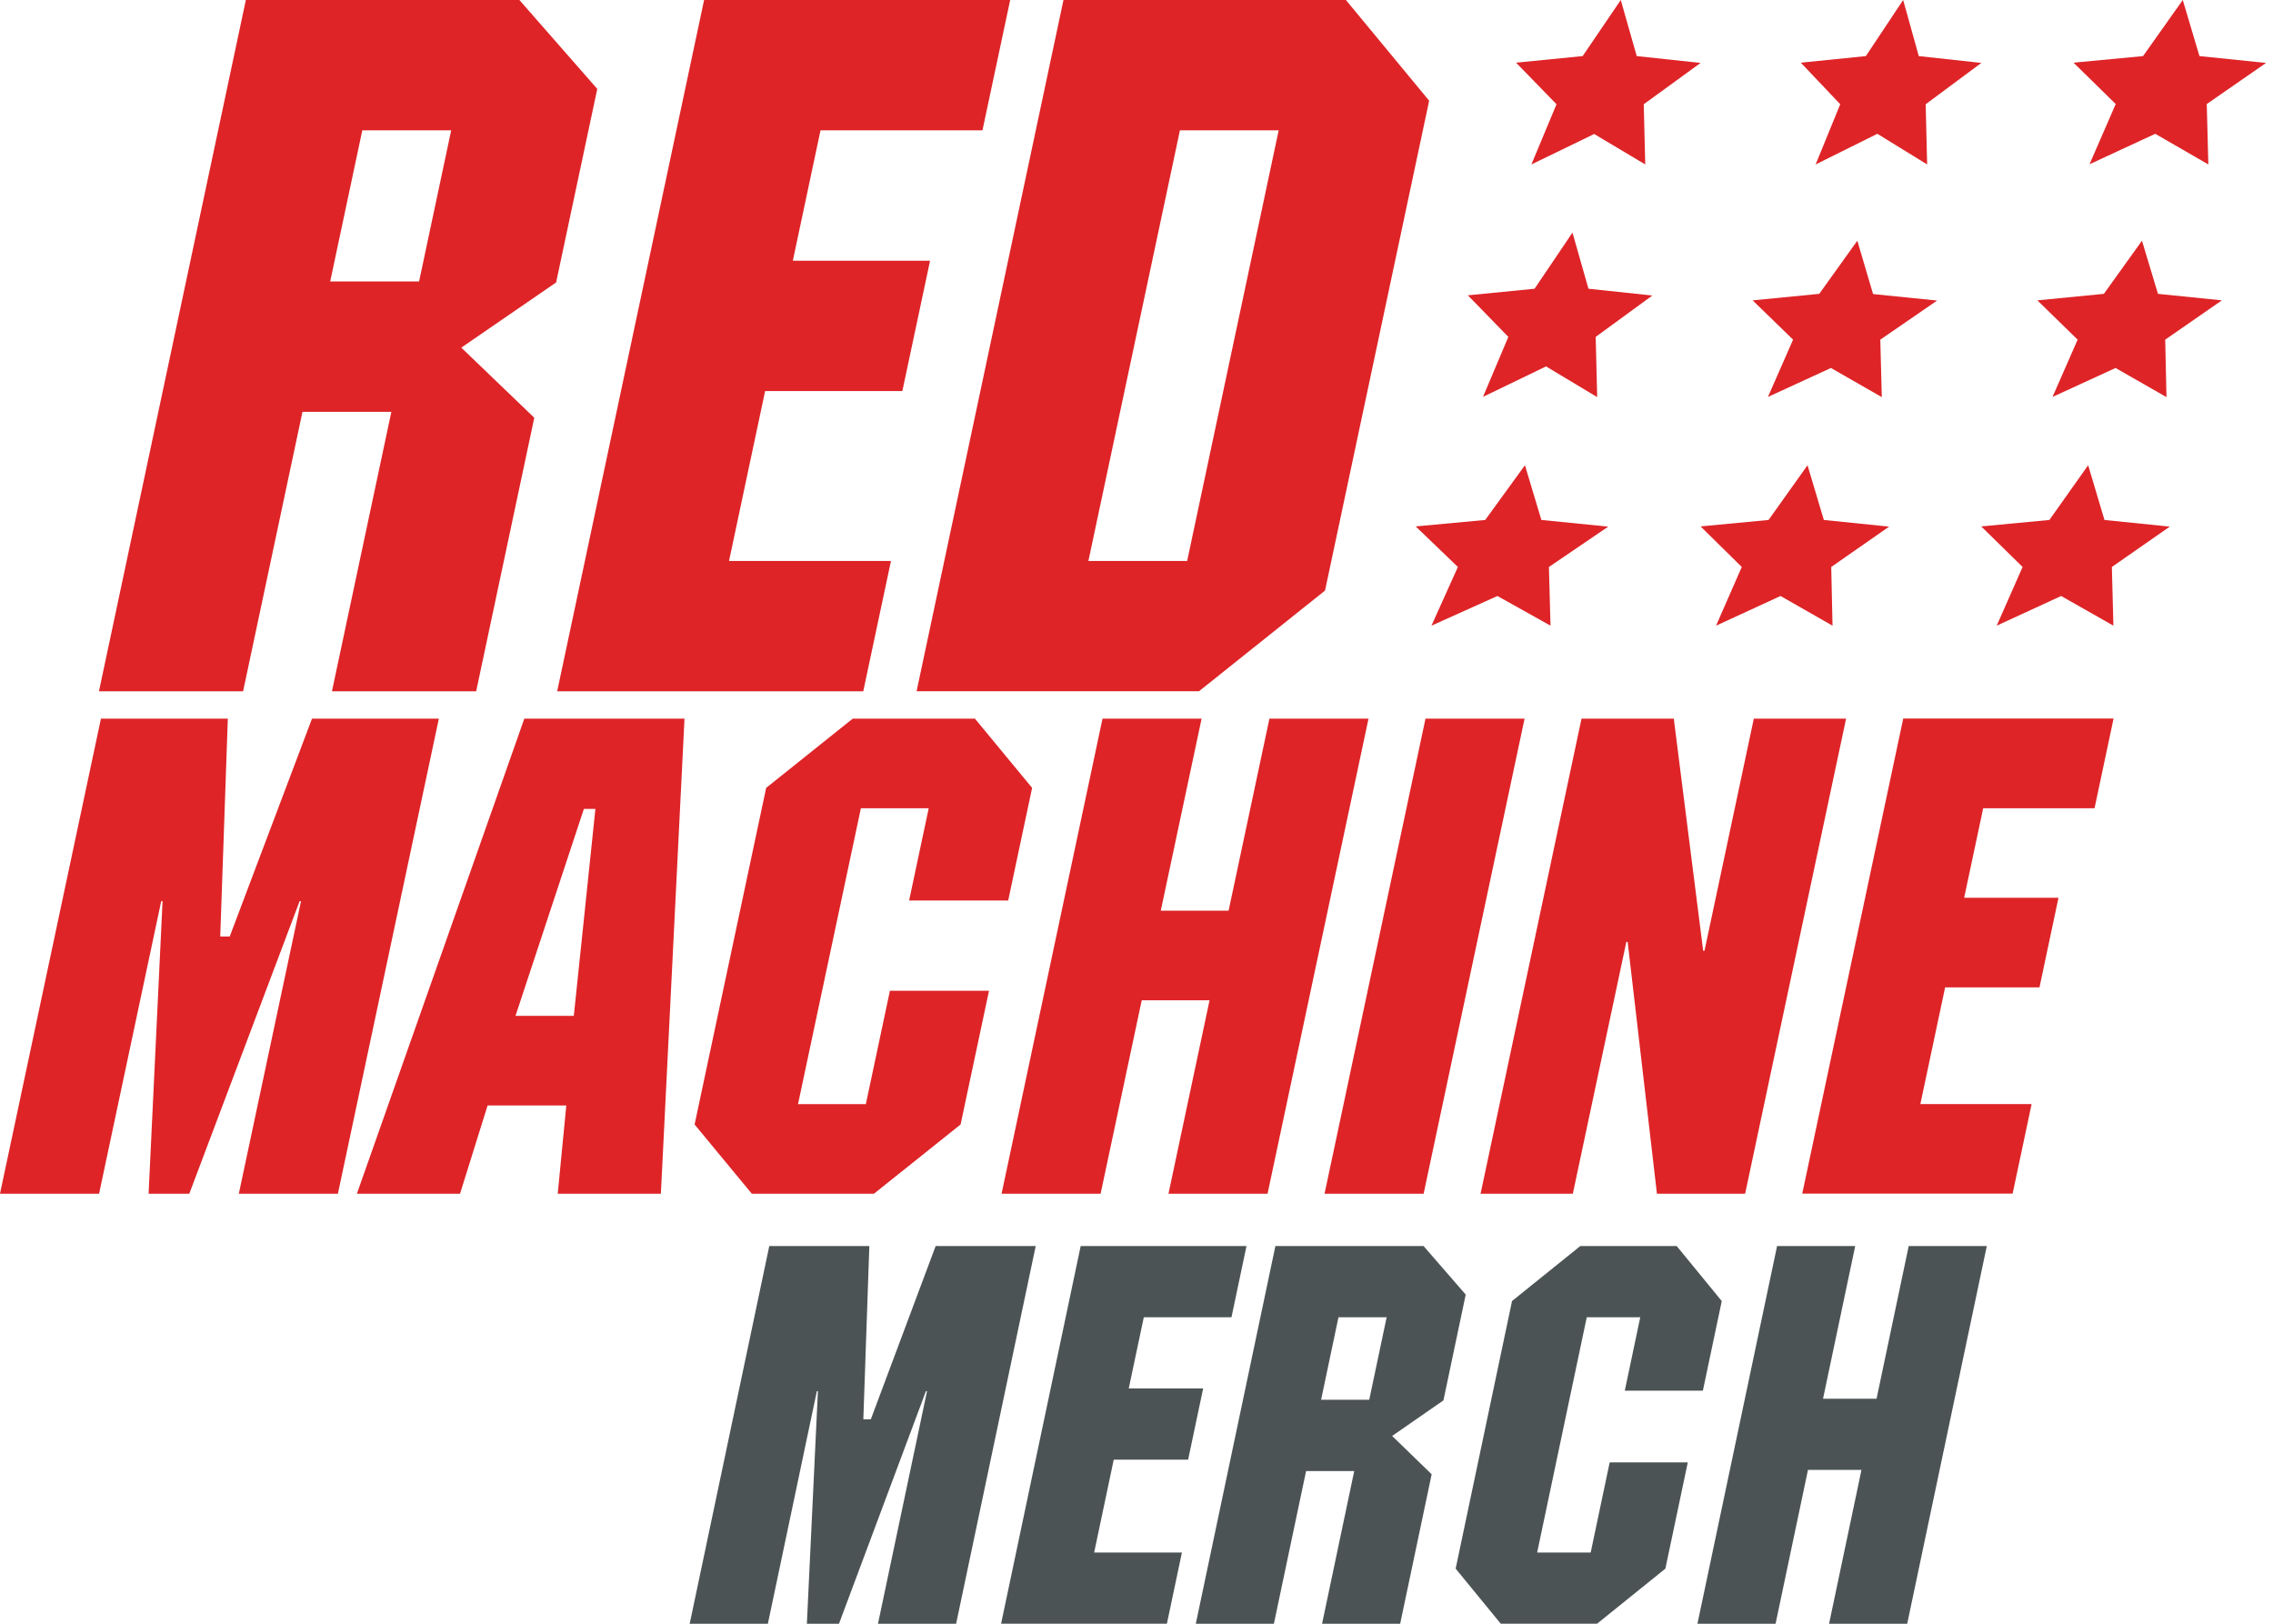
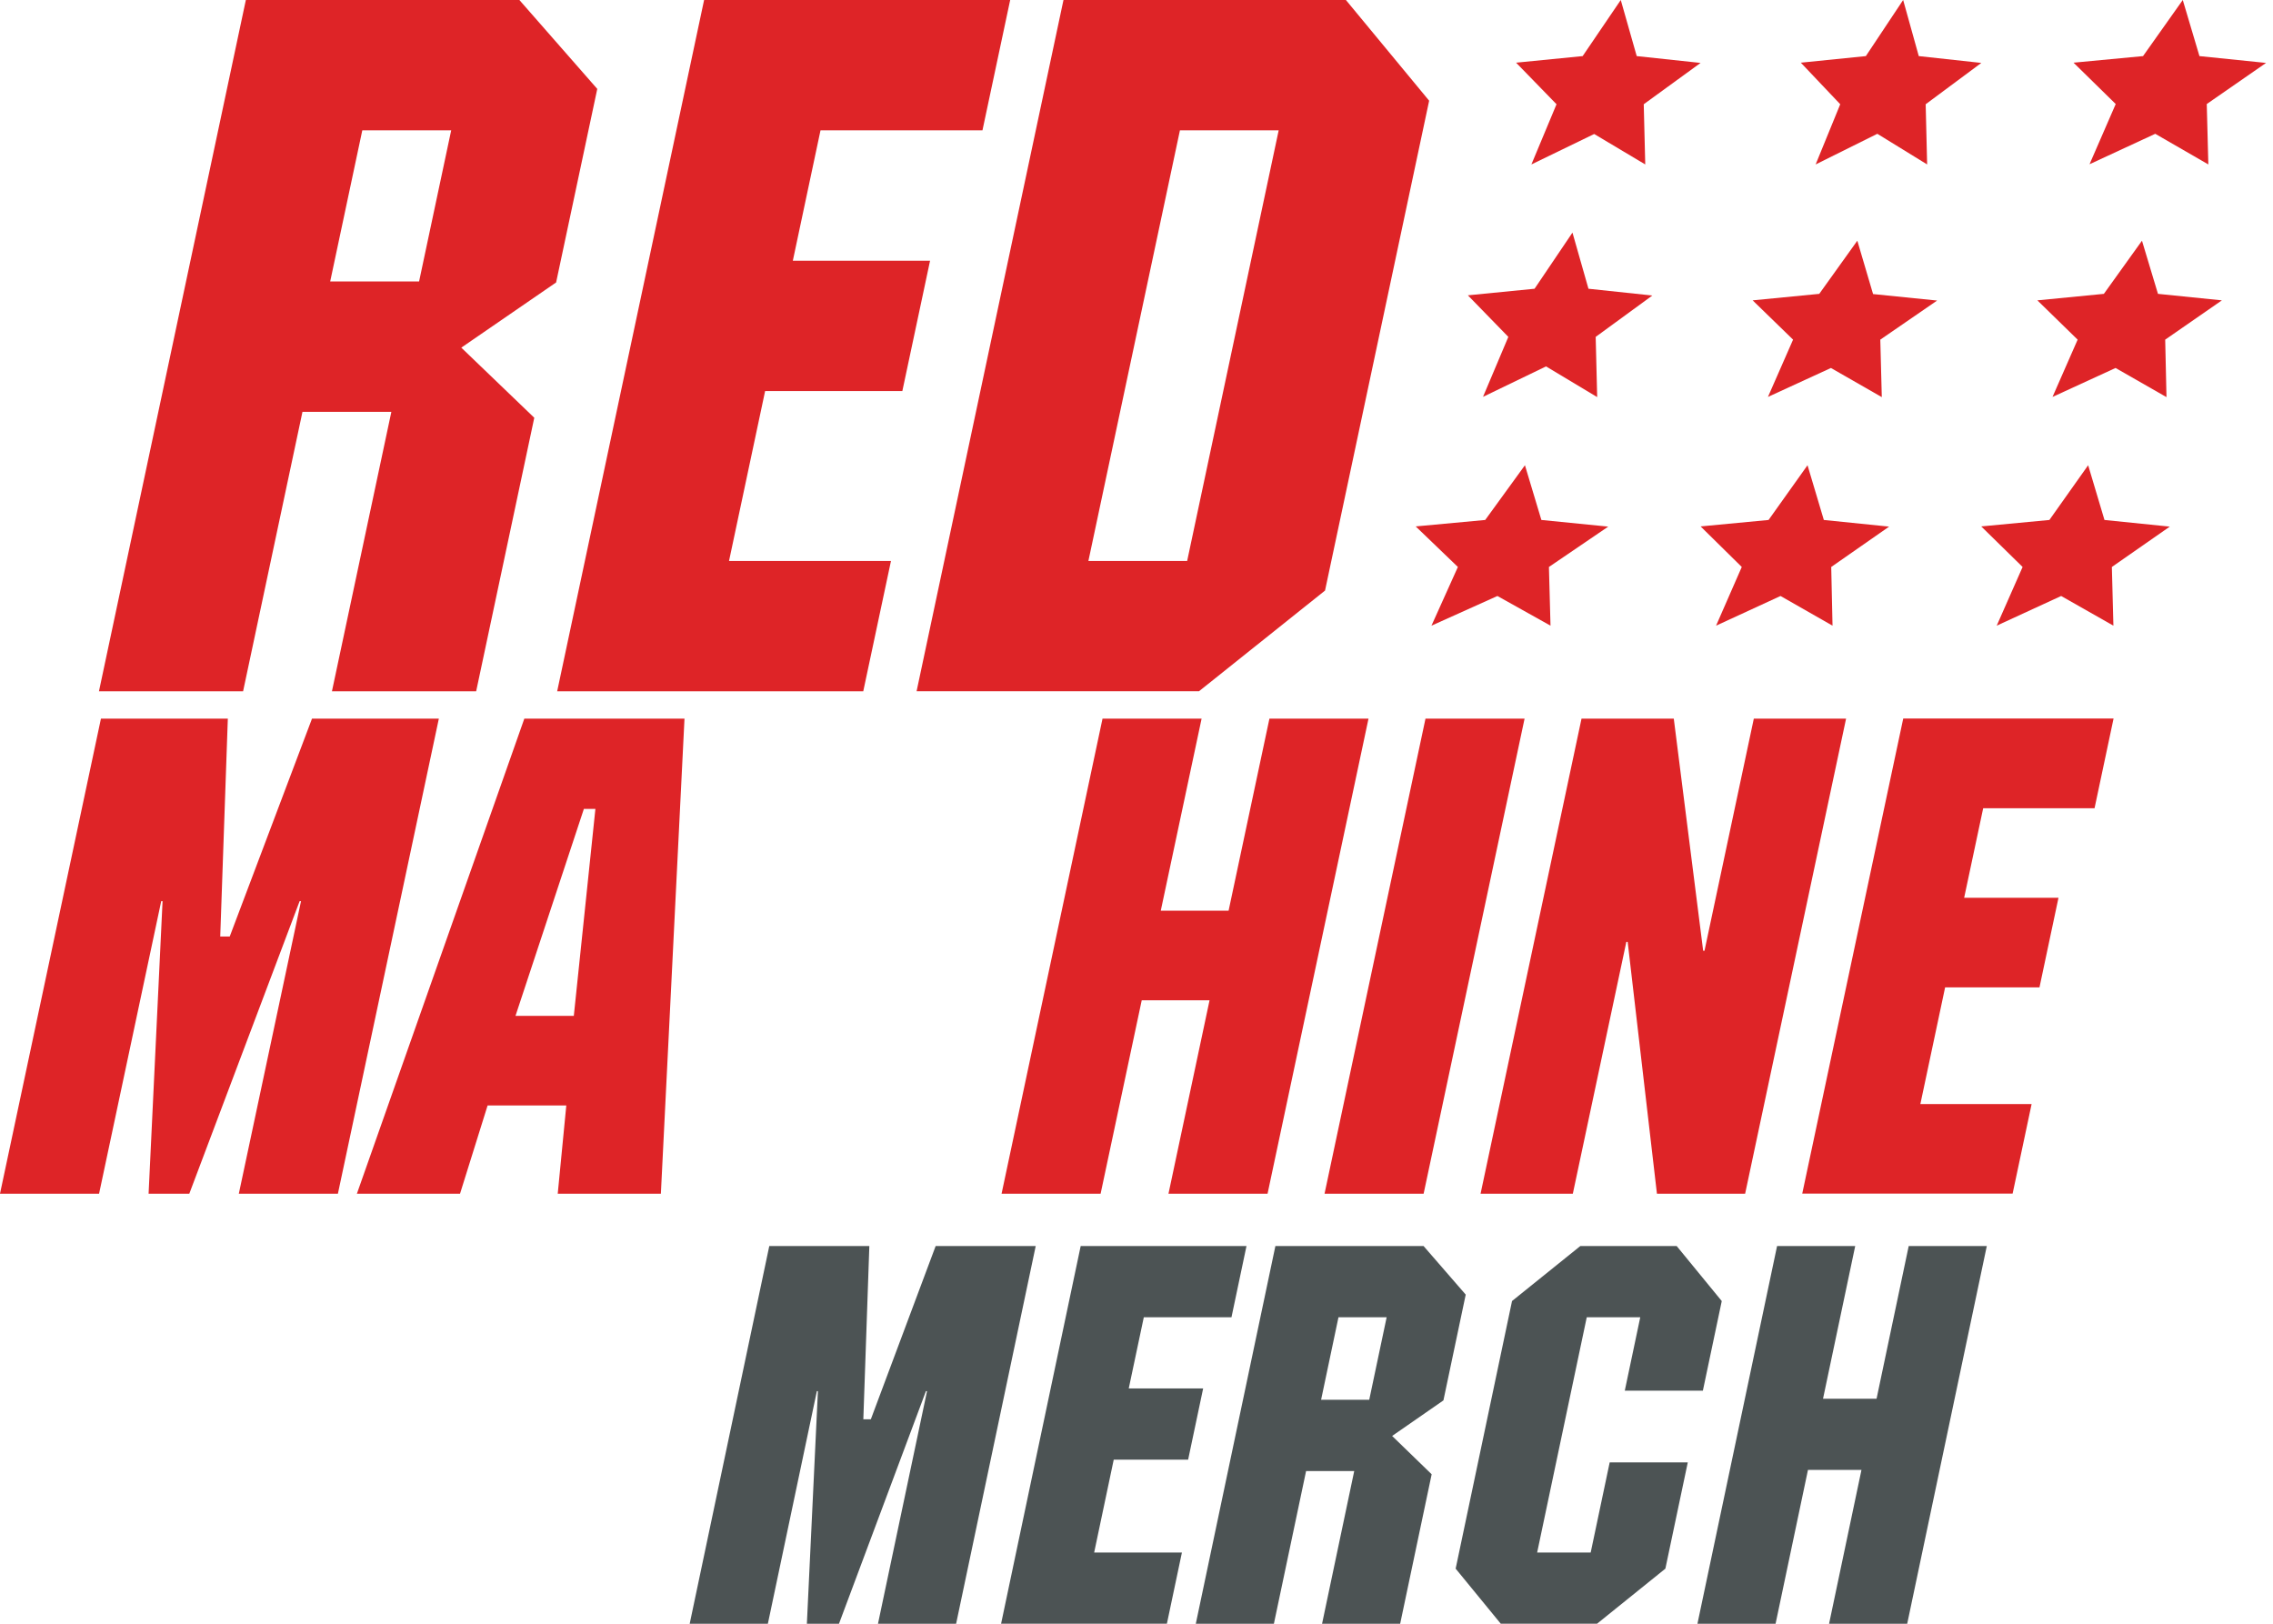
<svg xmlns="http://www.w3.org/2000/svg" width="56" height="40" viewBox="0 0 56 40" fill="none">
  <path d="M13.701 6.958L11.365 8.564L13.163 10.291L11.731 17.03H8.178L9.642 10.145H7.452L5.989 17.03H2.438L6.057 0H12.796L14.715 2.19L13.701 6.958ZM8.926 3.211L8.135 6.934H10.325L11.116 3.211H8.926Z" fill="#DE2427" />
  <path d="M24.205 3.211H20.215L19.533 6.423H22.914L22.231 9.634H18.85L17.961 13.819H21.951L21.268 17.03H13.727L17.347 0H24.888L24.205 3.211Z" fill="#DE2427" />
  <path d="M32.645 14.548L29.539 17.029H22.582L26.201 0H33.159L35.21 2.481L32.645 14.548ZM29.07 3.211L26.815 13.819H29.248L31.503 3.211H29.07Z" fill="#DE2427" />
  <path d="M8.325 29.406H5.884L7.416 22.2H7.382L4.664 29.406H3.661L4.005 22.2H3.972L2.441 29.406H0L2.487 17.703H5.613L5.426 23.07H5.66L7.687 17.703H10.812L8.325 29.406Z" fill="#DE2427" />
  <path d="M16.282 29.406H13.741L13.952 27.233H12.013L11.334 29.406H8.793L12.918 17.703H16.864L16.282 29.406ZM14.669 19.927H14.385L12.7 25.026H14.137L14.669 19.927Z" fill="#DE2427" />
-   <path d="M24.839 22.184H22.398L22.881 19.91H21.21L19.661 27.199H21.332L21.925 24.407H24.366L23.666 27.701L21.532 29.406H18.522L17.113 27.701L18.876 19.409L21.01 17.703H24.019L25.428 19.409L24.839 22.184Z" fill="#DE2427" />
  <path d="M31.229 29.406H28.788L29.8 24.641H28.129L27.116 29.406H24.676L27.163 17.703H29.604L28.598 22.435H30.269L31.275 17.703H33.716L31.229 29.406Z" fill="#DE2427" />
  <path d="M35.074 29.406H32.633L35.12 17.703H37.561L35.074 29.406Z" fill="#DE2427" />
  <path d="M42.995 29.406H40.822L40.101 23.204H40.068L38.75 29.406H36.477L38.964 17.703H41.237L41.961 23.421H41.994L43.209 17.703H45.482L42.995 29.406Z" fill="#DE2427" />
  <path d="M51.601 19.91H48.86L48.391 22.116H50.715L50.247 24.323H47.922L47.312 27.198H50.053L49.585 29.404H44.402L46.89 17.701H52.072L51.604 19.908L51.601 19.91Z" fill="#DE2427" />
  <path d="M39.931 0L40.324 1.382L41.897 1.55L40.497 2.568L40.534 4.051L39.276 3.301L37.729 4.051L38.348 2.568L37.352 1.544L38.992 1.382L39.931 0Z" fill="#DE2427" />
  <path d="M46.888 0L47.273 1.382L48.814 1.55L47.443 2.568L47.479 4.051L46.252 3.296L44.732 4.051L45.338 2.568L44.367 1.544L45.969 1.382L46.888 0Z" fill="#DE2427" />
  <path d="M53.777 0L54.188 1.382L55.829 1.55L54.368 2.563L54.407 4.051L53.099 3.296L51.48 4.046L52.125 2.563L51.086 1.544L52.798 1.382L53.777 0Z" fill="#DE2427" />
  <path d="M38.741 5.73L39.135 7.113L40.709 7.28L39.313 8.299L39.35 9.782L38.09 9.026L36.537 9.776L37.161 8.299L36.164 7.275L37.807 7.113L38.741 5.73Z" fill="#DE2427" />
  <path d="M45.759 5.93L46.147 7.244L47.725 7.404L46.325 8.367L46.362 9.783L45.109 9.065L43.557 9.778L44.176 8.367L43.18 7.399L44.821 7.239L45.759 5.93Z" fill="#DE2427" />
  <path d="M52.772 5.93L53.166 7.239L54.741 7.399L53.344 8.367L53.376 9.783L52.121 9.065L50.568 9.778L51.187 8.367L50.195 7.399L51.833 7.239L52.772 5.93Z" fill="#DE2427" />
  <path d="M37.57 11.461L37.975 12.809L39.622 12.973L38.161 13.967L38.2 15.413L36.892 14.682L35.267 15.413L35.918 13.967L34.879 12.968L36.591 12.809L37.57 11.461Z" fill="#DE2427" />
  <path d="M44.532 11.461L44.934 12.809L46.542 12.973L45.116 13.967L45.148 15.413L43.867 14.682L42.279 15.413L42.912 13.967L41.898 12.968L43.572 12.809L44.532 11.461Z" fill="#DE2427" />
  <path d="M51.446 11.461L51.848 12.809L53.457 12.973L52.03 13.967L52.068 15.413L50.781 14.682L49.193 15.413L49.831 13.967L48.812 12.968L50.491 12.809L51.446 11.461Z" fill="#DE2427" />
  <g clip-path="url(#clip0_973_3871)">
    <path d="M23.556 40H21.631L22.839 34.271H22.812L20.67 40H19.879L20.151 34.271H20.125L18.918 40H16.992L18.953 30.695H21.418L21.27 34.963H21.455L23.052 30.695H25.517L23.556 40Z" fill="#4C5354" />
    <path d="M30.341 32.45H28.18L27.809 34.204H29.642L29.272 35.958H27.439L26.957 38.245H29.119L28.749 39.999H24.664L26.625 30.695H30.71L30.34 32.45H30.341Z" fill="#4C5354" />
    <path d="M35.563 34.497L34.298 35.374L35.272 36.318L34.496 40H32.572L33.364 36.239H32.178L31.385 40H29.461L31.422 30.695H35.072L36.111 31.892L35.562 34.497H35.563ZM32.976 32.45L32.548 34.483H33.734L34.163 32.45H32.976Z" fill="#4C5354" />
    <path d="M41.954 34.258H40.03L40.411 32.45H39.093L37.871 38.245H39.19L39.658 36.025H41.582L41.03 38.643L39.347 39.999H36.974L35.863 38.643L37.252 32.05L38.935 30.695H41.308L42.419 32.051L41.954 34.258Z" fill="#4C5354" />
    <path d="M46.987 40H45.063L45.861 36.211H44.543L43.745 40H41.82L43.782 30.695H45.707L44.914 34.457H46.233L47.025 30.695H48.949L46.988 40H46.987Z" fill="#4C5354" />
  </g>
  <defs>
    <clipPath id="clip0_973_3871">
      <rect width="31.959" height="9.305" fill="white" transform="translate(16.992 30.695)" />
    </clipPath>
  </defs>
</svg>